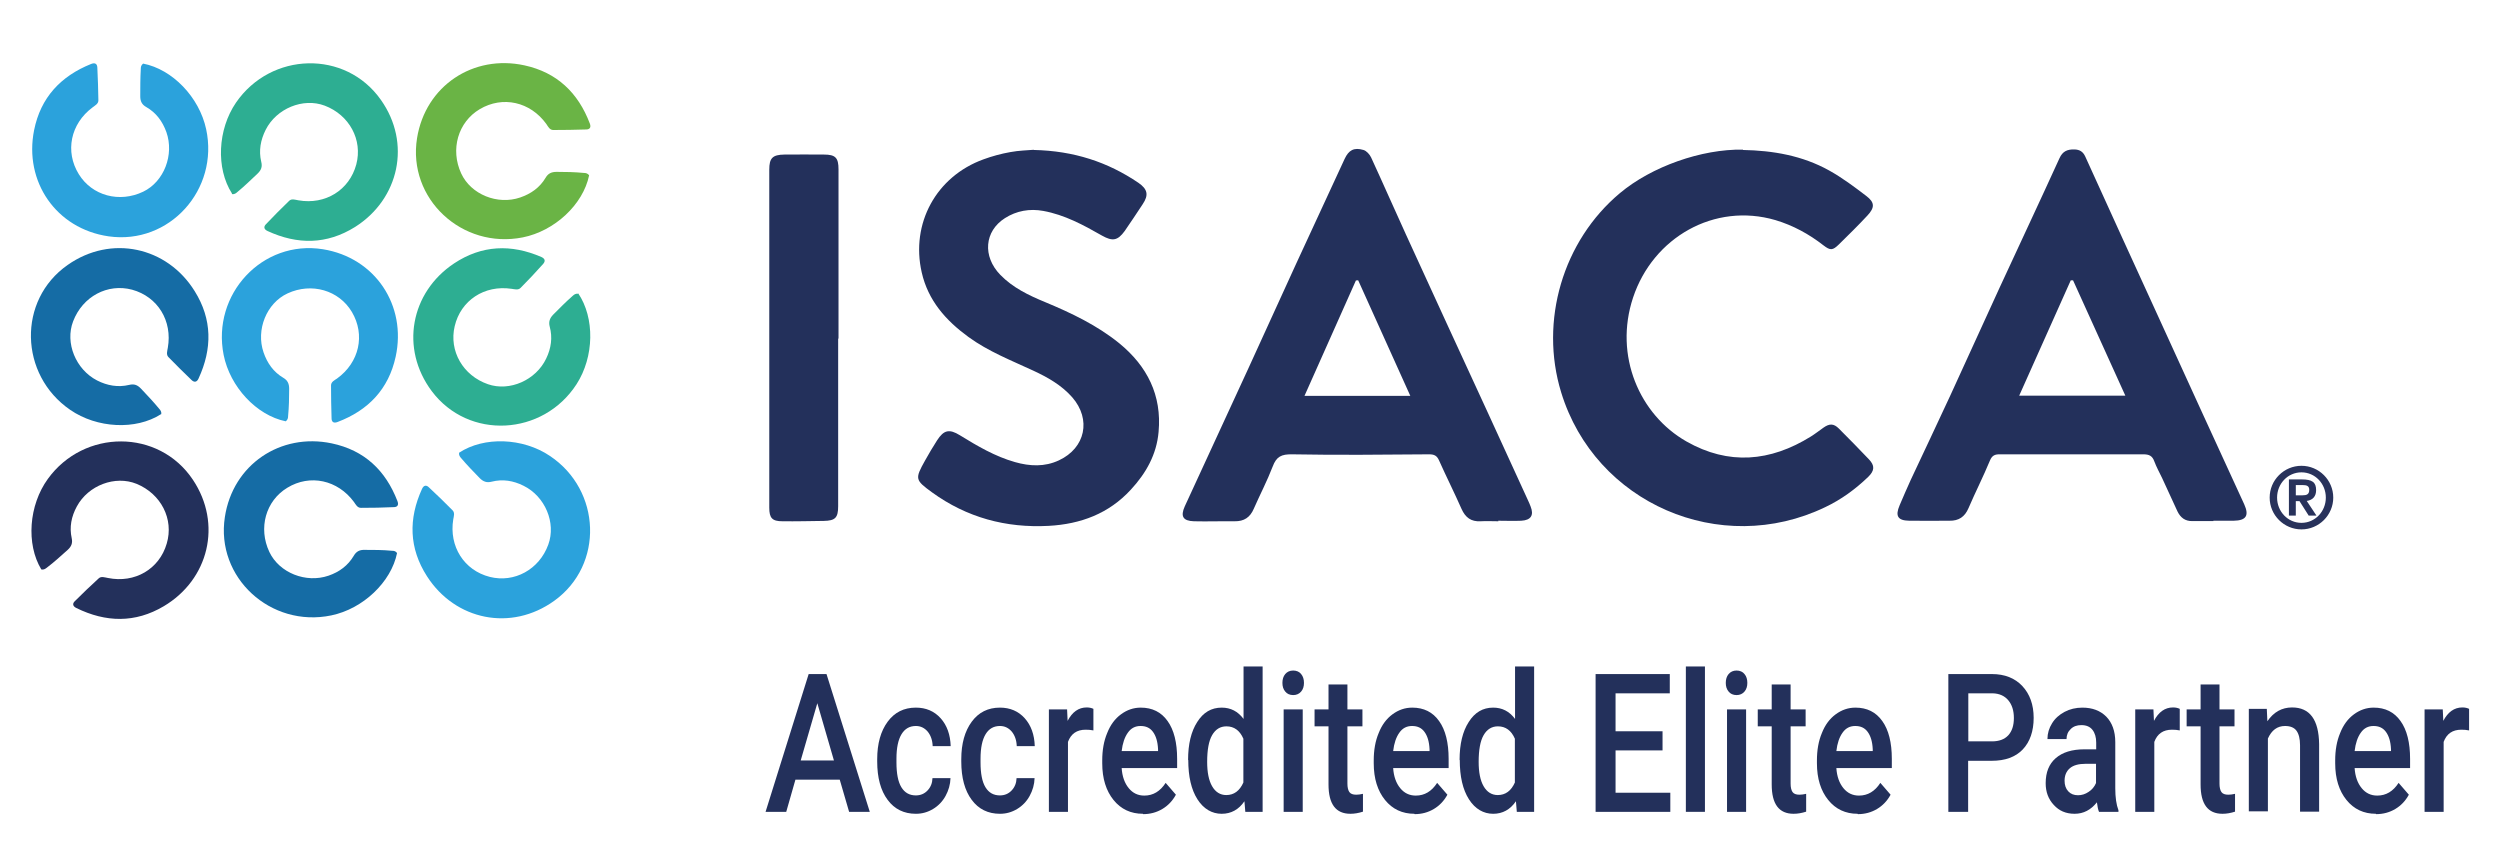
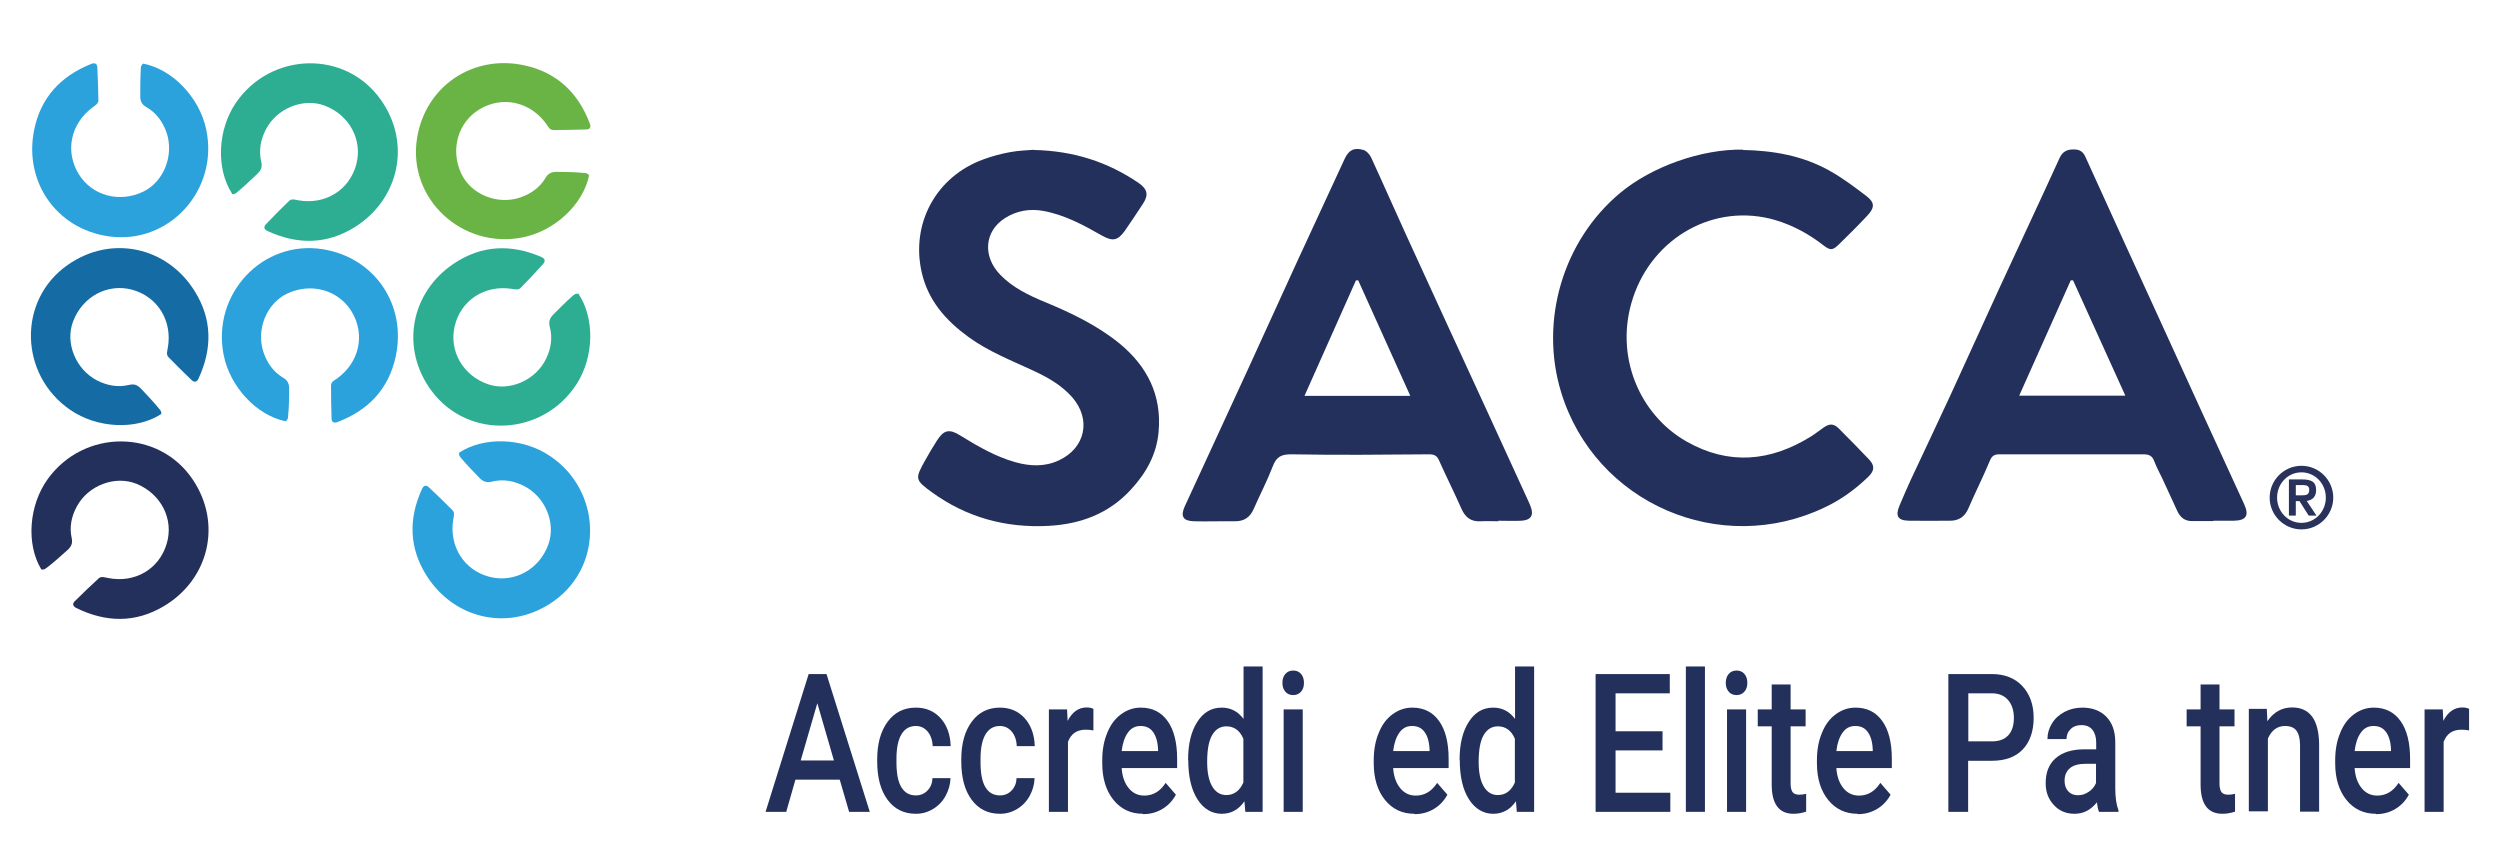
<svg xmlns="http://www.w3.org/2000/svg" id="Capa_1" data-name="Capa 1" viewBox="0 0 141.53 48.93">
  <defs>
    <style>
      .cls-1 {
        fill: #2ba2dc;
      }

      .cls-2 {
        fill: #6ab445;
      }

      .cls-3 {
        fill: #2dae92;
      }

      .cls-4 {
        fill: #156ca5;
      }

      .cls-5 {
        fill: #28325b;
      }

      .cls-6 {
        fill: #23305b;
      }
    </style>
  </defs>
  <g>
    <g>
      <path class="cls-6" d="M84.83,29.51c-.34,0-.67-.02-1.01,0-.54.03-.86-.21-1.08-.7-.41-.93-.87-1.84-1.28-2.76-.12-.26-.27-.33-.56-.33-2.58.02-5.17.05-7.75,0-.61-.01-.89.13-1.1.69-.31.81-.72,1.59-1.07,2.39-.21.49-.55.72-1.09.71-.77-.01-1.54.02-2.3,0-.62-.02-.77-.28-.52-.84,1.2-2.61,2.4-5.21,3.6-7.81.92-2,1.82-4,2.74-6,.9-1.95,1.8-3.9,2.71-5.86.23-.5.53-.67,1.07-.51.17.05.35.25.43.42.67,1.45,1.31,2.92,1.98,4.38,1.53,3.35,3.07,6.69,4.61,10.03.77,1.67,1.53,3.35,2.3,5.02.05.11.1.22.14.33.2.5.02.78-.53.81-.43.02-.86,0-1.3,0,0,0,0,.01,0,.02ZM79.84,22.41c-1-2.22-1.97-4.38-2.95-6.54-.04,0-.09,0-.13.01-.96,2.15-1.92,4.31-2.91,6.53h5.99Z" />
      <path class="cls-6" d="M125.31,29.5c-.4,0-.79,0-1.19,0-.42.01-.68-.2-.85-.55-.29-.63-.58-1.26-.87-1.89-.15-.31-.32-.62-.44-.94-.11-.31-.29-.4-.62-.4-2.71,0-5.43,0-8.14,0-.26,0-.42.06-.54.34-.38.92-.83,1.8-1.22,2.71-.21.49-.55.72-1.08.71-.76,0-1.51.01-2.27,0-.65-.01-.81-.26-.55-.87.21-.48.41-.97.63-1.44.75-1.6,1.51-3.2,2.25-4.8.93-2.02,1.84-4.04,2.77-6.06,1.13-2.45,2.28-4.89,3.4-7.35.18-.4.45-.51.85-.5.29.01.48.12.61.4,1.4,3.08,2.8,6.16,4.21,9.23,1.59,3.49,3.19,6.98,4.79,10.46.29.64.11.92-.6.93-.38,0-.77,0-1.15,0,0,0,0,0,0,0ZM120.32,22.4c-1.01-2.23-1.99-4.38-2.96-6.53-.04,0-.09,0-.13,0-.97,2.16-1.93,4.32-2.92,6.53h6.01Z" />
      <path class="cls-6" d="M98.66,8.49c1.71.03,3.38.32,4.89,1.16.74.41,1.43.93,2.1,1.44.49.37.49.66.07,1.11-.52.56-1.07,1.1-1.62,1.64-.35.34-.48.35-.87.05-.82-.64-1.72-1.13-2.72-1.43-3.45-1.01-6.93.98-8.06,4.39-1.09,3.29.37,6.63,3.02,8.14,2.39,1.36,4.75,1.15,7.05-.28.24-.15.47-.33.71-.5.34-.24.58-.24.87.05.58.58,1.15,1.16,1.71,1.75.33.35.32.63-.05.99-.72.69-1.52,1.28-2.43,1.71-5.94,2.86-13.03-.22-14.95-6.5-1.24-4.04.1-8.58,3.33-11.28,1.79-1.5,4.62-2.5,6.96-2.46Z" />
      <path class="cls-6" d="M58.53,8.49c2.26.05,4.18.68,5.92,1.86.52.36.59.69.24,1.21-.34.51-.67,1.02-1.02,1.52-.4.55-.69.59-1.28.26-1.05-.6-2.12-1.18-3.33-1.4-.77-.14-1.51-.01-2.17.41-1.16.74-1.28,2.16-.26,3.21.71.73,1.61,1.16,2.53,1.54,1.49.62,2.94,1.31,4.2,2.33,1.59,1.3,2.42,2.95,2.23,5.02-.11,1.28-.71,2.34-1.57,3.27-1.25,1.36-2.84,1.95-4.65,2.05-2.42.13-4.64-.47-6.61-1.9-.96-.7-.97-.76-.39-1.8.22-.39.44-.77.68-1.14.38-.59.69-.66,1.29-.29.99.61,1.99,1.2,3.12,1.52.84.24,1.68.28,2.49-.1,1.5-.7,1.84-2.32.75-3.57-.61-.69-1.39-1.13-2.21-1.51-1.25-.58-2.53-1.08-3.66-1.9-1.29-.94-2.29-2.07-2.65-3.66-.63-2.77.82-5.43,3.5-6.4.49-.18,1.01-.32,1.52-.41.48-.09.98-.1,1.32-.13Z" />
-       <path class="cls-6" d="M47.45,19.18c0,3.16,0,6.32,0,9.47,0,.66-.16.83-.82.84-.78.01-1.56.03-2.34.02-.58,0-.74-.19-.74-.77,0-6.38,0-12.75,0-19.13,0-.66.18-.85.86-.86.74-.01,1.49,0,2.23,0,.66,0,.83.18.83.84,0,3.19,0,6.39,0,9.58,0,0-.01,0-.02,0Z" />
    </g>
    <g>
      <path class="cls-1" d="M25.99,25.63c1.41-.93,3.61-.85,5.14.18,2.91,1.94,3.07,6.17.25,8.2-2.44,1.76-5.61,1.11-7.21-1.39-1.02-1.59-1.05-3.25-.28-4.94.1-.22.25-.23.39-.09.45.42.9.85,1.34,1.3.14.14.07.34.04.51-.25,1.53.61,2.89,2.07,3.26,1.39.35,2.8-.42,3.31-1.83.45-1.23-.18-2.73-1.4-3.33-.58-.29-1.18-.39-1.81-.23-.27.07-.47,0-.67-.2-.36-.37-.72-.74-1.05-1.13-.07-.08-.14-.16-.12-.31Z" />
-       <path class="cls-4" d="M22.48,31.3c-.33,1.65-1.93,3.17-3.73,3.54-3.42.71-6.55-2.14-6.02-5.57.45-2.97,3.15-4.78,6.05-4.17,1.85.39,3.05,1.53,3.72,3.27.09.23-.01.34-.21.34-.62.03-1.24.04-1.86.04-.2,0-.29-.19-.39-.33-.92-1.25-2.49-1.59-3.77-.81-1.23.74-1.66,2.29-1.02,3.64.56,1.18,2.07,1.78,3.35,1.34.61-.21,1.1-.57,1.43-1.13.14-.24.33-.34.61-.33.51,0,1.03,0,1.54.05.11,0,.21.01.3.13Z" />
+       <path class="cls-4" d="M22.48,31.3Z" />
      <path class="cls-6" d="M2.34,32.24c-.87-1.44-.71-3.64.37-5.13,2.05-2.83,6.28-2.84,8.21.05,1.67,2.5.9,5.65-1.65,7.16-1.62.96-3.28.92-4.95.1-.22-.11-.22-.26-.08-.39.44-.44.89-.87,1.35-1.29.14-.13.34-.05.52-.02,1.52.31,2.91-.5,3.33-1.95.41-1.38-.32-2.81-1.71-3.38-1.21-.49-2.73.08-3.38,1.28-.31.57-.43,1.17-.29,1.8.06.28-.02.47-.23.66-.38.34-.76.69-1.17,1-.09.07-.17.13-.31.11Z" />
      <path class="cls-4" d="M9.11,23.45c-1.42.91-3.62.8-5.14-.25-2.88-1.98-2.99-6.21-.14-8.2,2.46-1.73,5.63-1.03,7.19,1.48,1,1.6,1,3.26.22,4.95-.1.22-.25.22-.39.09-.45-.43-.89-.87-1.32-1.31-.13-.14-.06-.34-.03-.52.27-1.53-.57-2.89-2.02-3.29-1.39-.37-2.8.38-3.34,1.79-.47,1.22.15,2.73,1.36,3.35.57.29,1.18.4,1.81.25.28-.07.47,0,.67.21.35.37.71.75,1.03,1.14.07.08.14.16.12.31Z" />
      <path class="cls-1" d="M16.17,23.85c-1.65-.34-3.15-1.95-3.51-3.76-.68-3.43,2.19-6.53,5.62-5.98,2.97.48,4.75,3.19,4.12,6.08-.4,1.84-1.55,3.04-3.29,3.7-.23.09-.34-.01-.34-.21-.02-.62-.03-1.24-.03-1.86,0-.2.19-.29.34-.39,1.26-.91,1.61-2.47.84-3.77-.73-1.23-2.28-1.68-3.64-1.05-1.19.55-1.8,2.06-1.36,3.34.21.61.56,1.11,1.12,1.44.24.14.33.33.33.62,0,.51-.01,1.03-.06,1.54,0,.11-.02.21-.13.3Z" />
      <path class="cls-3" d="M32.73,16.6c.95,1.4.91,3.6-.09,5.15-1.9,2.94-6.12,3.17-8.2.39-1.8-2.41-1.2-5.59,1.27-7.23,1.57-1.04,3.23-1.1,4.94-.36.22.1.23.24.1.39-.41.46-.84.92-1.28,1.36-.14.14-.34.07-.51.05-1.54-.23-2.88.66-3.22,2.12-.33,1.4.47,2.79,1.88,3.28,1.23.43,2.72-.23,3.3-1.45.28-.58.37-1.19.2-1.81-.07-.27,0-.47.19-.67.36-.36.72-.73,1.11-1.07.08-.07.16-.14.31-.12Z" />
      <path class="cls-2" d="M33.35,9.93c-.34,1.65-1.95,3.15-3.76,3.51-3.43.68-6.53-2.19-5.98-5.62.48-2.97,3.19-4.75,6.08-4.12,1.84.4,3.04,1.55,3.7,3.29.09.23-.01.34-.21.34-.62.02-1.24.03-1.86.03-.2,0-.29-.19-.39-.34-.91-1.26-2.47-1.61-3.77-.84-1.23.73-1.68,2.28-1.05,3.64.55,1.19,2.06,1.8,3.34,1.36.61-.21,1.11-.56,1.44-1.12.14-.24.33-.33.62-.33.51,0,1.03.01,1.54.06.11,0,.21.02.3.13Z" />
      <path class="cls-1" d="M8.1,3.6c1.66.32,3.18,1.9,3.57,3.71.74,3.42-2.08,6.56-5.52,6.07-2.98-.43-4.8-3.11-4.22-6.01.37-1.85,1.51-3.06,3.23-3.75.23-.09.34,0,.35.2.03.62.05,1.24.06,1.86,0,.2-.19.29-.33.4-1.25.93-1.57,2.5-.78,3.78.75,1.22,2.3,1.64,3.65.99,1.18-.57,1.76-2.09,1.31-3.37-.22-.61-.58-1.1-1.14-1.42-.25-.14-.34-.33-.34-.61,0-.51,0-1.03.03-1.54,0-.11.01-.21.13-.31Z" />
      <path class="cls-3" d="M13.13,10.95c-.91-1.42-.81-3.62.23-5.14,1.98-2.88,6.2-3,8.2-.16,1.74,2.45,1.04,5.62-1.46,7.2-1.6,1-3.26,1.01-4.95.23-.22-.1-.23-.25-.09-.39.43-.45.86-.89,1.31-1.32.14-.14.34-.06.52-.03,1.53.27,2.89-.58,3.28-2.03.37-1.39-.39-2.8-1.79-3.33-1.22-.46-2.73.16-3.34,1.37-.29.58-.4,1.18-.25,1.81.07.28,0,.47-.21.67-.37.35-.74.71-1.14,1.04-.08.07-.16.14-.31.12Z" />
    </g>
    <path class="cls-5" d="M130.29,26.37c.99,0,1.8.81,1.8,1.8s-.81,1.8-1.8,1.8-1.8-.81-1.8-1.8.81-1.8,1.8-1.8ZM130.29,29.6c.77,0,1.38-.64,1.38-1.43s-.61-1.43-1.38-1.43-1.38.64-1.38,1.43.61,1.43,1.38,1.43ZM130.18,28.37h-.21v.82h-.39v-2.05h.72c.6,0,.82.16.82.61,0,.35-.19.56-.53.61l.55.83h-.44l-.52-.82ZM129.97,28.04h.39c.22,0,.37-.05.37-.31,0-.22-.14-.27-.38-.27h-.38v.57Z" />
  </g>
  <g>
    <path class="cls-6" d="M47.53,44.14h-2.5l-.52,1.82h-1.17l2.44-7.8h1.01l2.45,7.8h-1.17l-.53-1.82ZM45.34,43.05h1.87l-.94-3.24-.94,3.24Z" />
    <path class="cls-6" d="M51.84,45.03c.27,0,.49-.09.67-.28s.27-.42.28-.7h1.02c-.01.36-.11.7-.28,1.01s-.41.56-.71.74c-.3.18-.62.27-.97.27-.67,0-1.21-.26-1.6-.79-.39-.52-.59-1.25-.59-2.17v-.13c0-.88.2-1.59.59-2.12.39-.53.92-.8,1.6-.8.57,0,1.04.2,1.4.6.36.4.55.93.57,1.58h-1.02c-.01-.33-.11-.61-.28-.82-.18-.21-.4-.32-.67-.32-.35,0-.62.15-.81.46s-.29.77-.29,1.39v.21c0,.63.09,1.1.28,1.41.19.31.46.46.82.46Z" />
    <path class="cls-6" d="M56.6,45.03c.27,0,.49-.09.67-.28s.27-.42.28-.7h1.02c-.01.36-.11.7-.28,1.01s-.41.56-.71.74c-.3.18-.62.27-.97.27-.67,0-1.21-.26-1.6-.79-.39-.52-.59-1.25-.59-2.17v-.13c0-.88.2-1.59.59-2.12.39-.53.92-.8,1.6-.8.57,0,1.04.2,1.4.6.36.4.55.93.57,1.58h-1.02c-.01-.33-.11-.61-.28-.82-.18-.21-.4-.32-.67-.32-.35,0-.62.15-.81.46s-.29.77-.29,1.39v.21c0,.63.09,1.1.28,1.41.19.31.46.46.82.46Z" />
    <path class="cls-6" d="M61.9,41.35c-.14-.03-.29-.04-.44-.04-.5,0-.83.23-1,.69v3.96h-1.08v-5.8h1.03l.03.65c.26-.5.62-.76,1.08-.76.15,0,.28.03.38.08v1.22Z" />
    <path class="cls-6" d="M64.7,46.07c-.68,0-1.24-.26-1.66-.78-.42-.52-.64-1.21-.64-2.08v-.16c0-.58.09-1.1.28-1.55.18-.46.44-.81.78-1.06s.71-.38,1.12-.38c.65,0,1.16.25,1.52.76.36.5.54,1.22.54,2.14v.52h-3.14c.03.48.17.86.4,1.14.23.28.52.42.88.42.5,0,.9-.24,1.21-.72l.58.67c-.19.35-.45.62-.77.81-.32.19-.68.29-1.08.29ZM64.57,41.1c-.3,0-.54.12-.72.38-.18.25-.3.6-.35,1.04h2.06v-.1c-.02-.44-.12-.76-.29-.99s-.4-.33-.7-.33Z" />
    <path class="cls-6" d="M67.26,43.02c0-.89.17-1.61.52-2.15.34-.54.8-.81,1.38-.81.51,0,.92.21,1.24.64v-2.97h1.08v8.23h-.98l-.05-.6c-.32.47-.75.71-1.29.71s-1.02-.27-1.37-.82c-.35-.55-.52-1.29-.52-2.23ZM68.34,43.13c0,.59.09,1.05.28,1.38.19.33.46.5.8.5.44,0,.76-.24.97-.71v-2.48c-.2-.46-.52-.7-.96-.7-.35,0-.62.17-.81.5s-.28.84-.28,1.51Z" />
    <path class="cls-6" d="M72.6,38.66c0-.2.05-.37.16-.5.11-.13.26-.2.45-.2s.35.07.45.2c.11.13.16.3.16.5s-.05.36-.16.49c-.11.13-.26.2-.45.2s-.35-.07-.45-.2c-.11-.13-.16-.29-.16-.49ZM73.75,45.96h-1.08v-5.8h1.08v5.8Z" />
-     <path class="cls-6" d="M76.28,38.75v1.41h.85v.96h-.85v3.24c0,.22.04.38.11.48.07.1.2.15.39.15.12,0,.25-.02.38-.05v1.01c-.25.08-.48.12-.71.12-.83,0-1.24-.55-1.24-1.66v-3.29h-.79v-.96h.79v-1.41h1.08Z" />
    <path class="cls-6" d="M80.07,46.07c-.68,0-1.24-.26-1.66-.78-.42-.52-.64-1.21-.64-2.08v-.16c0-.58.09-1.1.28-1.55.18-.46.44-.81.78-1.06s.71-.38,1.12-.38c.65,0,1.16.25,1.52.76.36.5.54,1.22.54,2.14v.52h-3.14c.03.48.17.86.4,1.14.23.28.52.42.88.42.5,0,.9-.24,1.21-.72l.58.67c-.19.35-.45.62-.77.81-.32.19-.68.29-1.08.29ZM79.94,41.1c-.3,0-.54.12-.72.38-.18.25-.3.6-.35,1.04h2.06v-.1c-.02-.44-.12-.76-.29-.99s-.4-.33-.7-.33Z" />
    <path class="cls-6" d="M82.63,43.02c0-.89.17-1.61.52-2.15.34-.54.8-.81,1.38-.81.51,0,.92.21,1.24.64v-2.97h1.08v8.23h-.98l-.05-.6c-.32.47-.75.71-1.29.71s-1.02-.27-1.37-.82c-.35-.55-.52-1.29-.52-2.23ZM83.71,43.13c0,.59.09,1.05.28,1.38.19.33.46.5.8.5.44,0,.76-.24.97-.71v-2.48c-.2-.46-.52-.7-.96-.7-.35,0-.62.17-.81.5s-.28.84-.28,1.51Z" />
    <path class="cls-6" d="M94.12,42.48h-2.66v2.4h3.1v1.08h-4.23v-7.8h4.2v1.09h-3.07v2.15h2.66v1.07Z" />
    <path class="cls-6" d="M96.52,45.96h-1.08v-8.23h1.08v8.23Z" />
    <path class="cls-6" d="M97.7,38.66c0-.2.05-.37.16-.5.11-.13.26-.2.45-.2s.35.07.45.2c.11.13.16.3.16.5s-.05.36-.16.49c-.11.13-.26.2-.45.2s-.35-.07-.45-.2c-.11-.13-.16-.29-.16-.49ZM98.85,45.96h-1.08v-5.8h1.08v5.8Z" />
    <path class="cls-6" d="M101.37,38.75v1.41h.85v.96h-.85v3.24c0,.22.04.38.11.48.07.1.2.15.39.15.12,0,.25-.02.38-.05v1.01c-.25.08-.48.12-.71.12-.83,0-1.24-.55-1.24-1.66v-3.29h-.79v-.96h.79v-1.41h1.08Z" />
    <path class="cls-6" d="M105.16,46.07c-.68,0-1.24-.26-1.66-.78-.42-.52-.64-1.21-.64-2.08v-.16c0-.58.09-1.1.28-1.55.18-.46.44-.81.78-1.06s.71-.38,1.12-.38c.65,0,1.16.25,1.52.76.36.5.54,1.22.54,2.14v.52h-3.14c.03.48.17.86.4,1.14.23.28.52.42.88.42.5,0,.9-.24,1.21-.72l.58.67c-.19.35-.45.62-.77.81-.32.19-.68.29-1.08.29ZM105.03,41.1c-.3,0-.54.12-.72.38-.18.25-.3.6-.35,1.04h2.06v-.1c-.02-.44-.12-.76-.29-.99s-.4-.33-.7-.33Z" />
    <path class="cls-6" d="M111.42,43.07v2.89h-1.12v-7.8h2.47c.72,0,1.3.23,1.72.68s.64,1.05.64,1.8-.21,1.36-.62,1.79-1,.64-1.75.64h-1.34ZM111.42,41.97h1.35c.4,0,.7-.11.92-.34.21-.23.32-.55.32-.98s-.11-.76-.32-1.01-.51-.38-.88-.39h-1.38v2.72Z" />
    <path class="cls-6" d="M118.83,45.96c-.05-.11-.09-.29-.12-.54-.34.43-.76.65-1.26.65s-.88-.17-1.18-.5c-.31-.33-.46-.74-.46-1.23,0-.62.19-1.09.57-1.42.38-.33.92-.5,1.63-.5h.66v-.38c0-.3-.07-.54-.21-.72-.14-.18-.35-.27-.63-.27-.25,0-.45.07-.6.22-.16.15-.24.34-.24.57h-1.08c0-.32.09-.62.26-.89.17-.28.41-.49.71-.65.3-.16.64-.24,1.01-.24.56,0,1.01.17,1.35.51.33.34.51.82.51,1.44v2.61c0,.52.06.94.18,1.25v.09h-1.1ZM117.64,45.02c.21,0,.41-.06.6-.19.19-.12.33-.29.42-.5v-1.09h-.58c-.4,0-.7.08-.9.25s-.3.41-.3.71c0,.25.07.45.21.6.14.15.32.22.55.22Z" />
-     <path class="cls-6" d="M123.4,41.35c-.14-.03-.29-.04-.44-.04-.5,0-.83.23-1,.69v3.96h-1.08v-5.8h1.03l.03.65c.26-.5.62-.76,1.08-.76.15,0,.28.03.38.08v1.22Z" />
    <path class="cls-6" d="M125.65,38.75v1.41h.85v.96h-.85v3.24c0,.22.04.38.11.48.07.1.2.15.39.15.12,0,.25-.02.38-.05v1.01c-.25.08-.48.12-.71.12-.83,0-1.24-.55-1.24-1.66v-3.29h-.79v-.96h.79v-1.41h1.08Z" />
    <path class="cls-6" d="M128.33,40.16l.03.67c.36-.52.82-.78,1.4-.78,1,0,1.51.69,1.53,2.07v3.83h-1.08v-3.76c0-.37-.07-.64-.2-.82-.13-.18-.35-.27-.65-.27-.44,0-.76.24-.97.71v4.12h-1.08v-5.8h1.02Z" />
    <path class="cls-6" d="M134.5,46.07c-.68,0-1.24-.26-1.66-.78-.42-.52-.64-1.21-.64-2.08v-.16c0-.58.09-1.1.28-1.55.18-.46.44-.81.78-1.06s.71-.38,1.12-.38c.65,0,1.16.25,1.52.76.36.5.54,1.22.54,2.14v.52h-3.14c.03.48.17.86.4,1.14.23.28.52.42.88.42.5,0,.9-.24,1.21-.72l.58.67c-.19.35-.45.62-.77.81-.32.19-.68.29-1.08.29ZM134.37,41.1c-.3,0-.54.12-.72.38-.18.25-.3.6-.35,1.04h2.06v-.1c-.02-.44-.12-.76-.29-.99s-.4-.33-.7-.33Z" />
    <path class="cls-6" d="M139.78,41.35c-.14-.03-.29-.04-.44-.04-.5,0-.83.23-1,.69v3.96h-1.08v-5.8h1.03l.03.65c.26-.5.62-.76,1.08-.76.15,0,.28.03.38.08v1.22Z" />
  </g>
</svg>